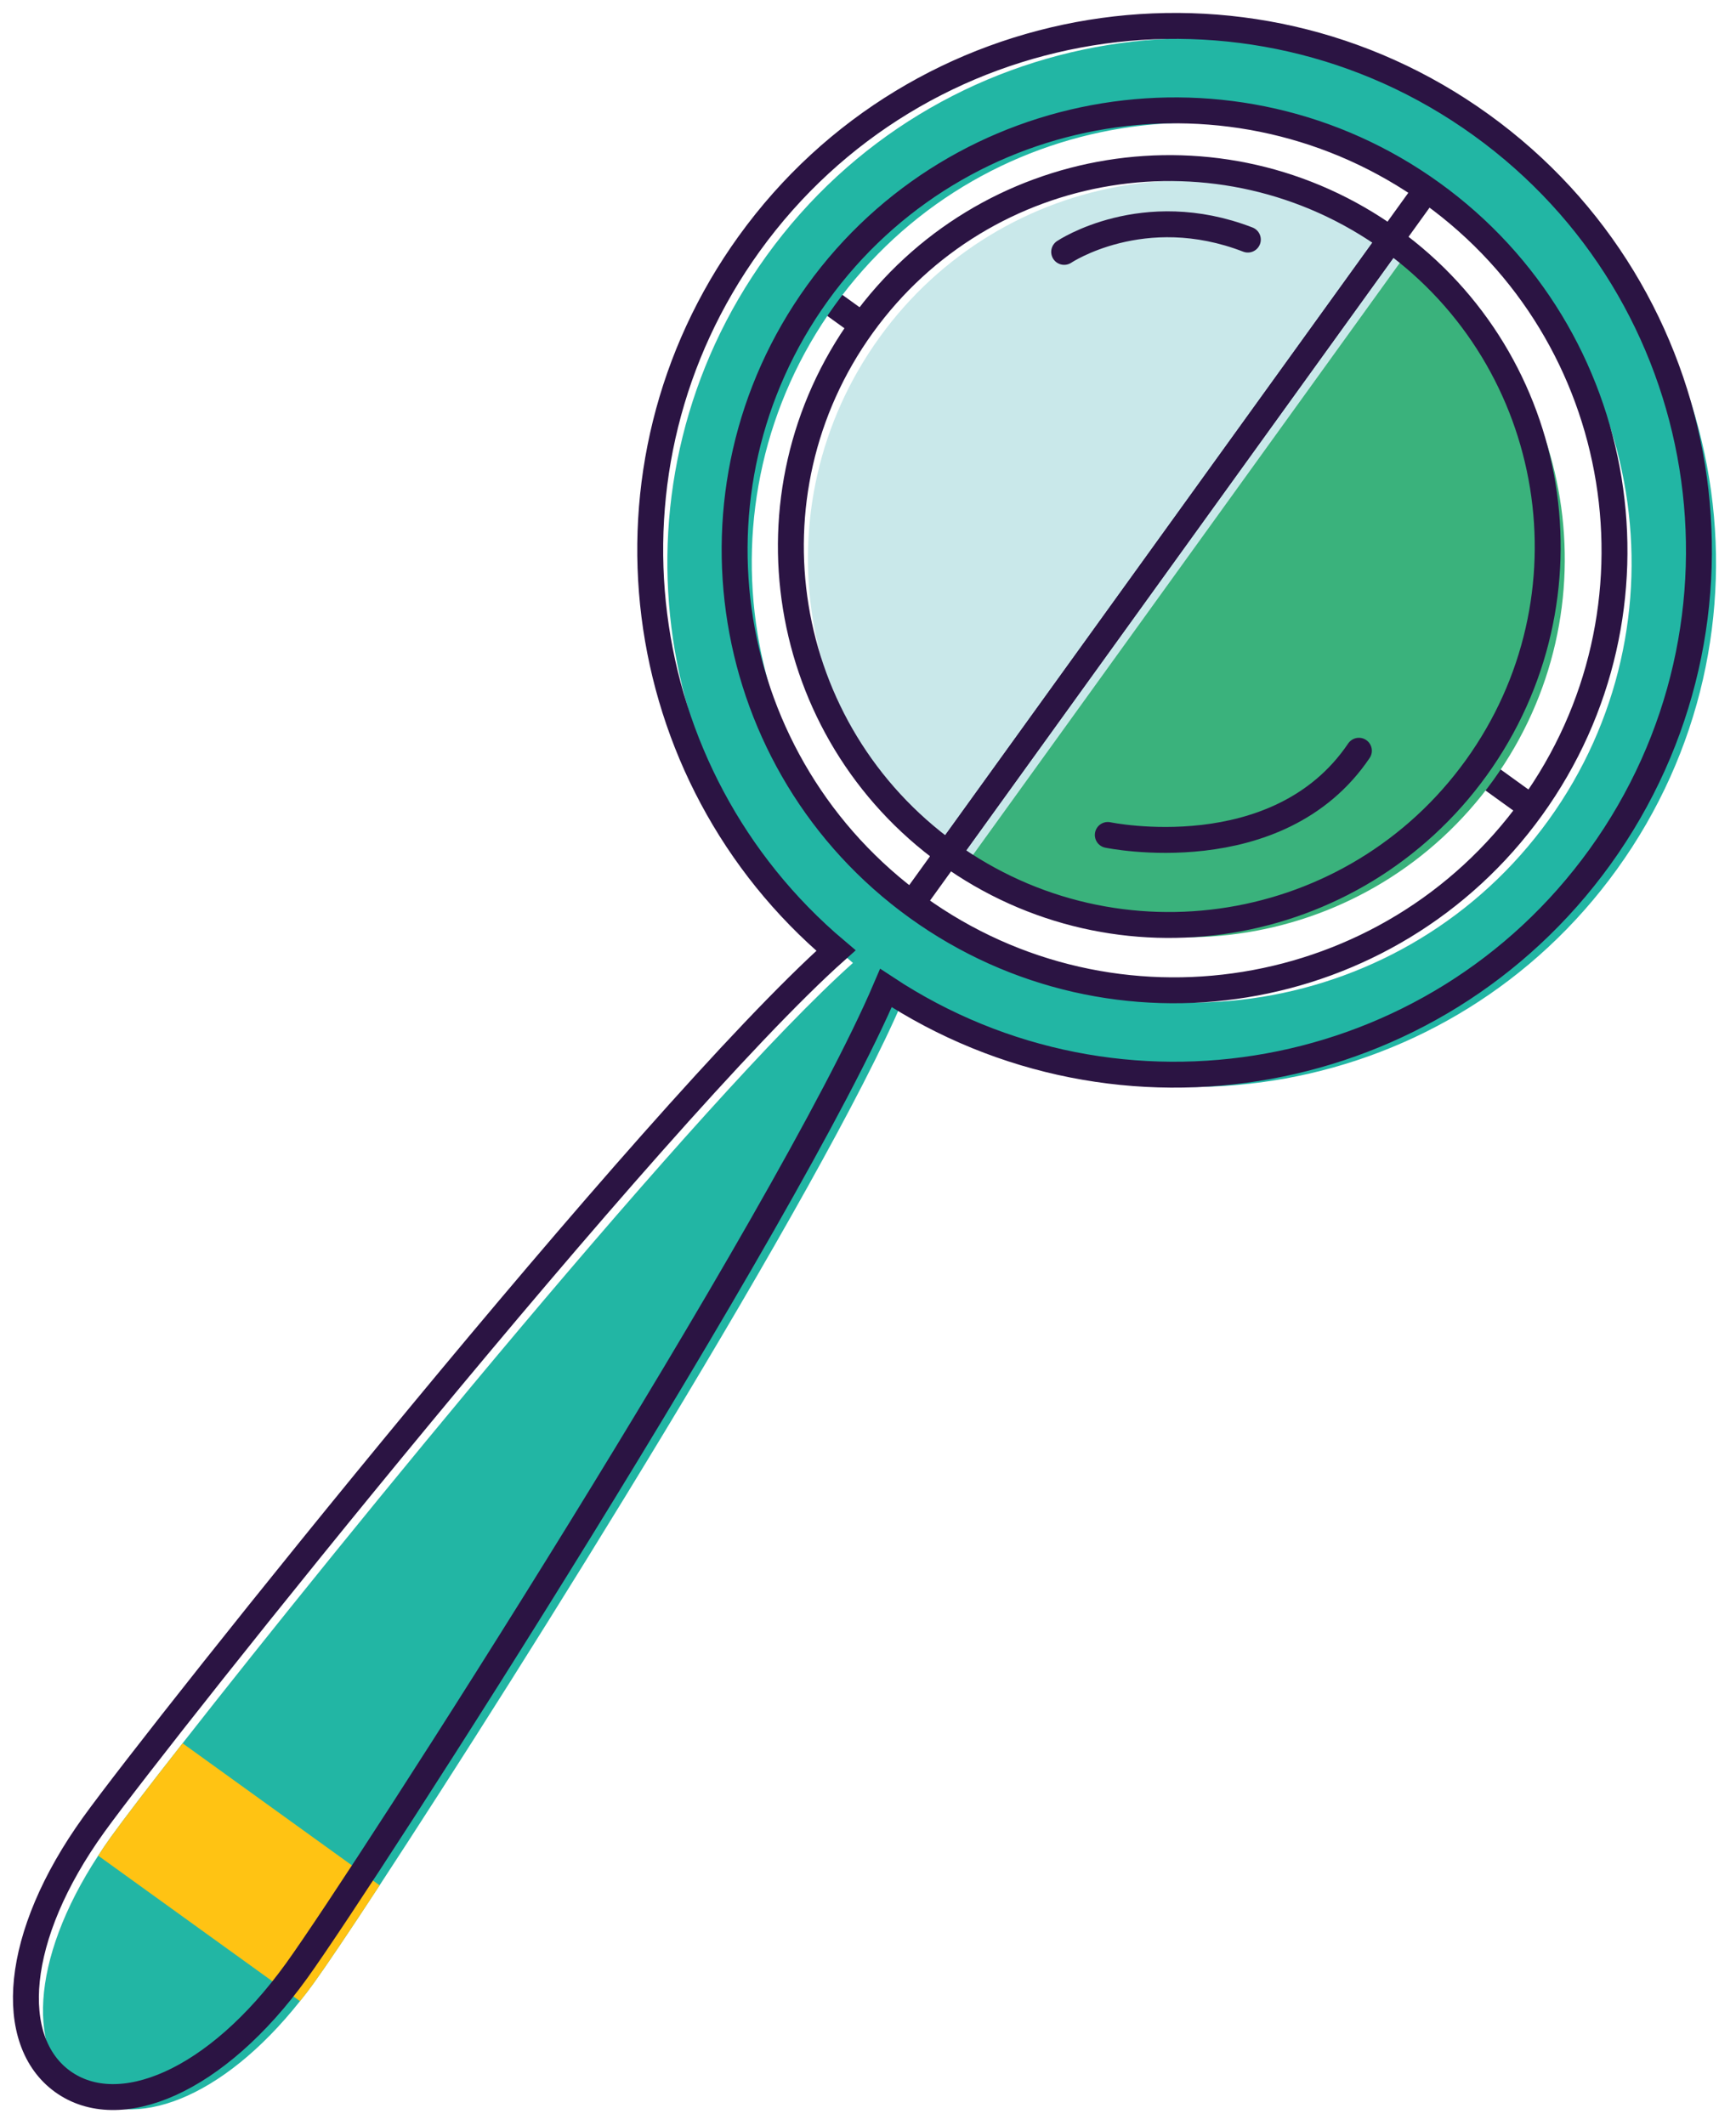
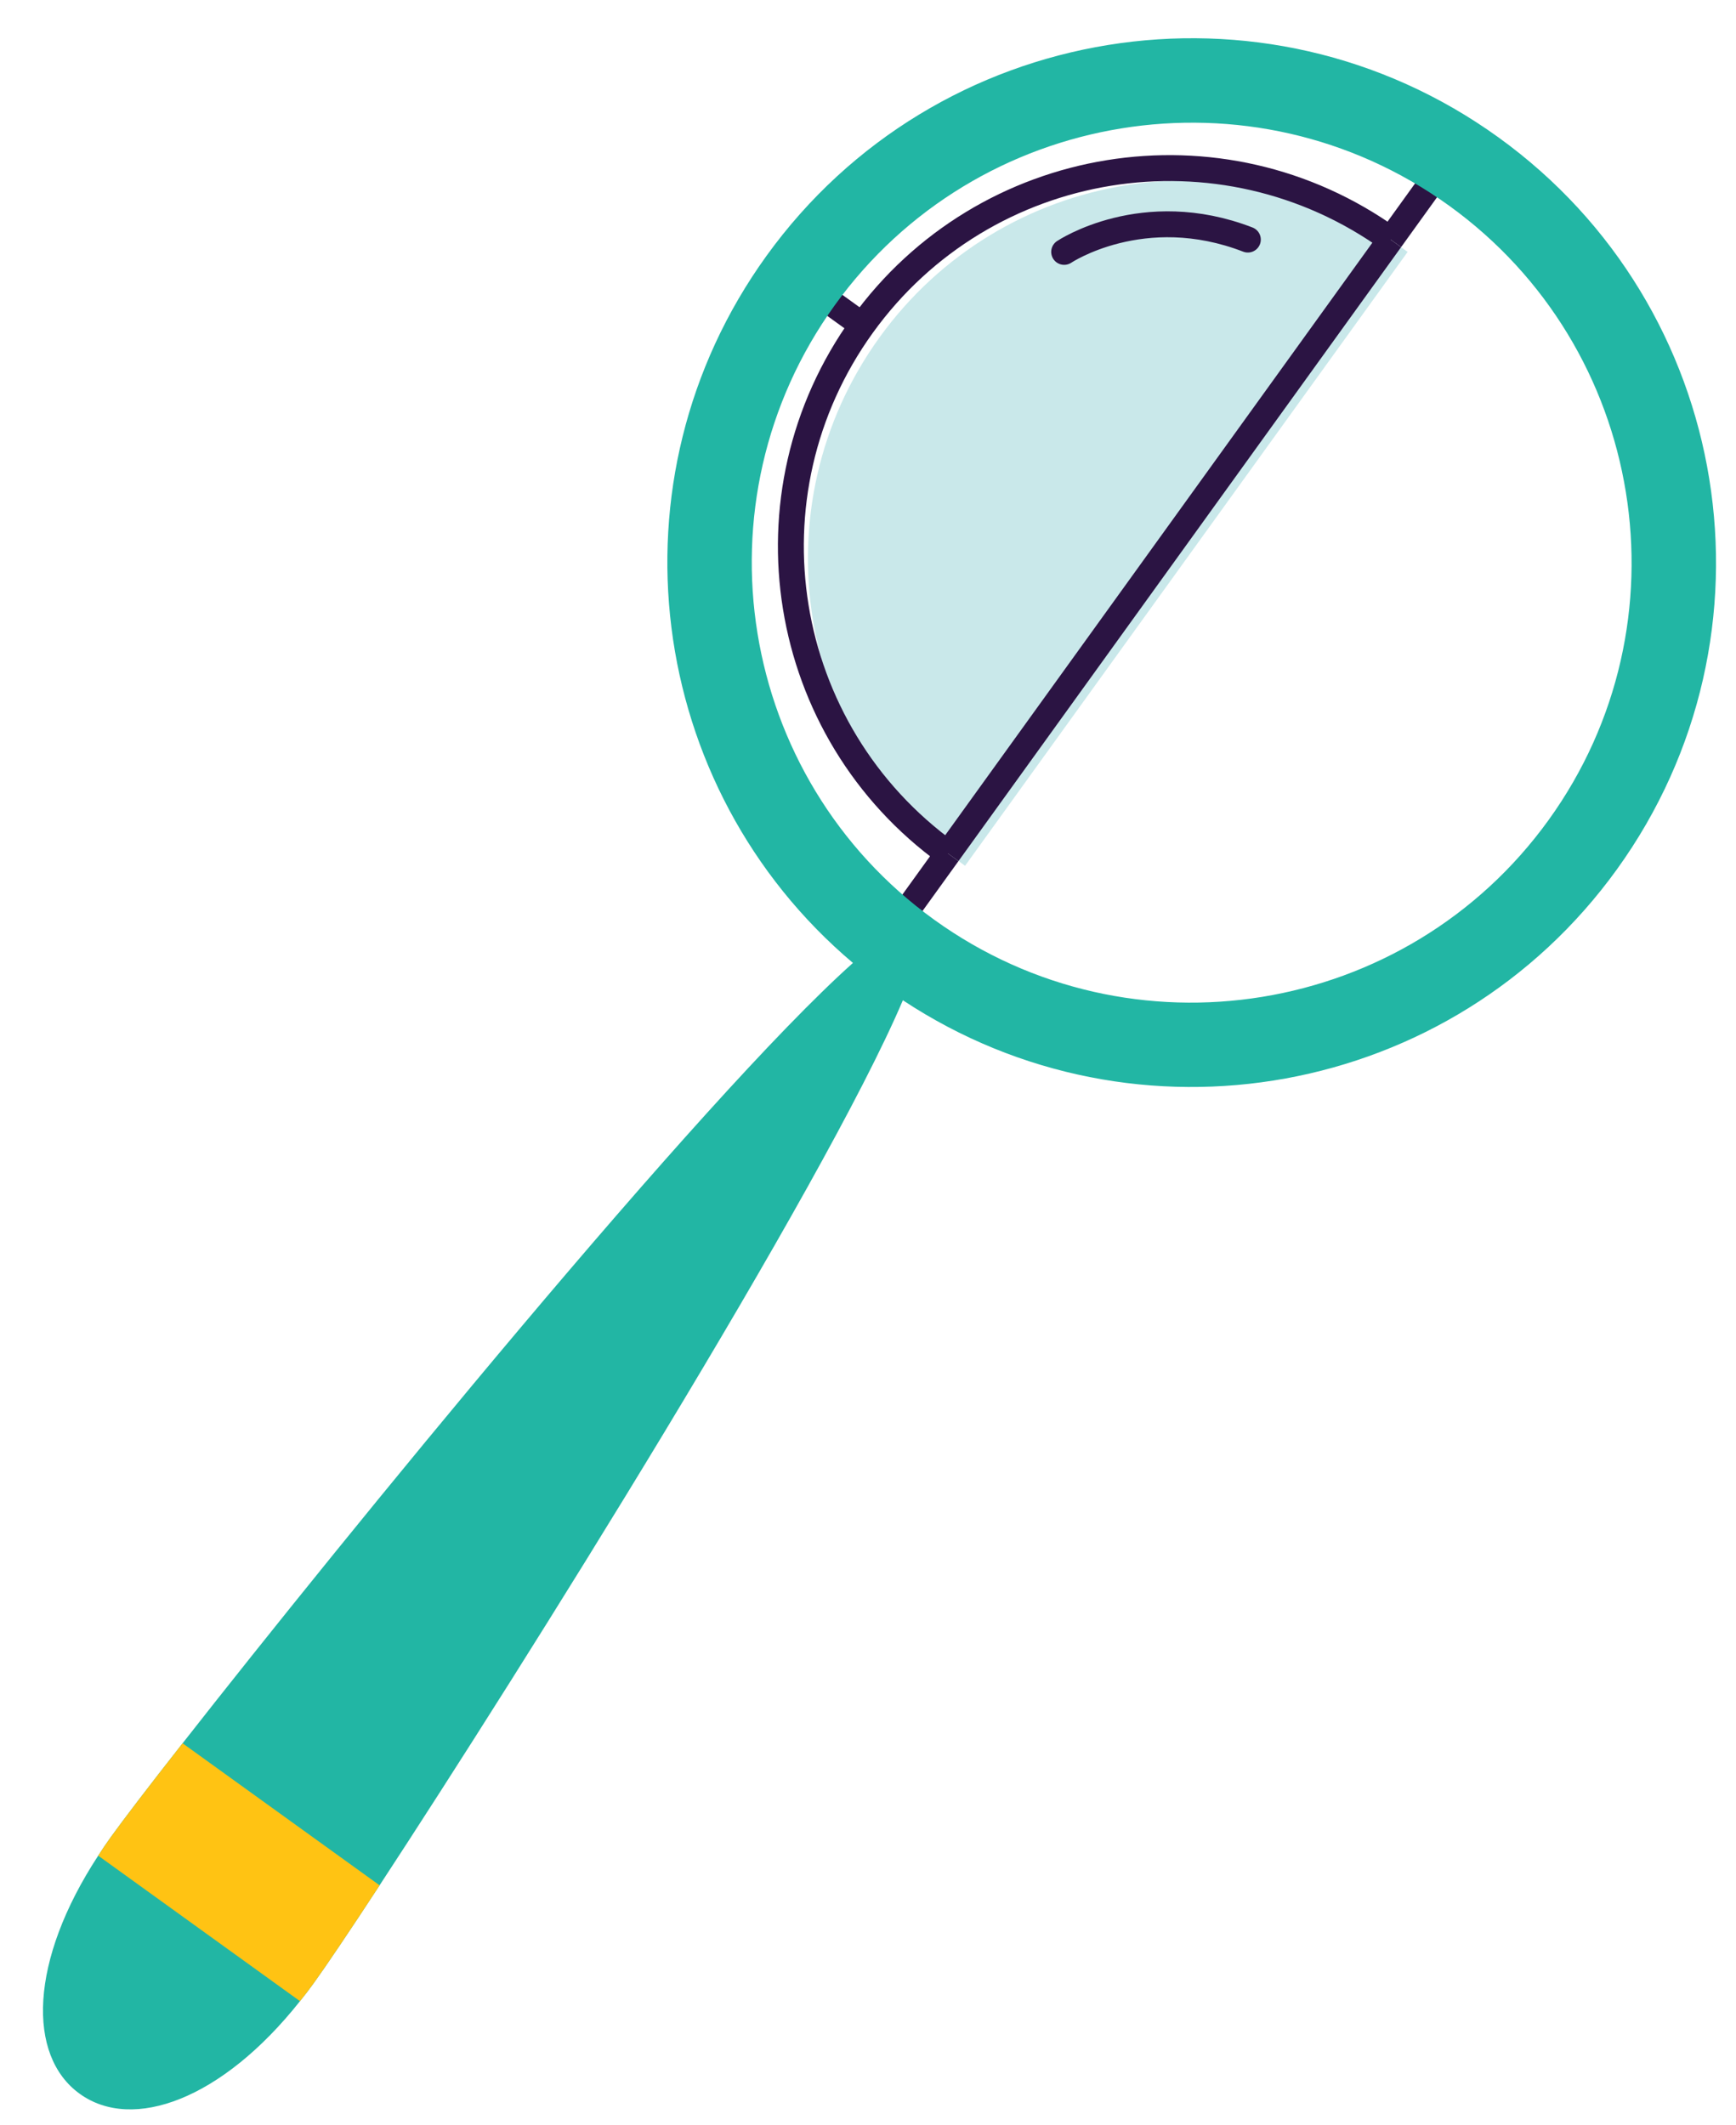
<svg xmlns="http://www.w3.org/2000/svg" width="67" height="82" viewBox="0 0 67 82" fill="none">
  <path d="M53.669 9.245L55.061 7.313" stroke="#2B1443" stroke-miterlimit="10" />
  <path d="M33.282 12.551L31.553 11.305" stroke="#2B1443" stroke-miterlimit="10" />
  <path d="M36.587 32.938L35.194 34.87" stroke="#2B1443" stroke-miterlimit="10" />
-   <path d="M56.974 29.632L59.109 31.172" stroke="#2B1443" stroke-miterlimit="10" />
  <path d="M37.246 33.413C30.704 28.696 29.224 19.568 33.941 13.026C38.658 6.484 47.786 5.004 54.328 9.721" fill="#C9E8EA" />
  <path d="M36.587 32.938C30.045 28.221 28.565 19.093 33.282 12.55C37.999 6.008 47.126 4.529 53.669 9.246" stroke="#2B1443" stroke-miterlimit="10" />
-   <path d="M37.246 33.414C43.788 38.131 52.916 36.651 57.633 30.109C62.35 23.567 60.87 14.439 54.328 9.722L37.246 33.414Z" fill="#3AB27C" />
-   <path d="M36.587 32.938C43.129 37.655 52.257 36.175 56.974 29.633C61.691 23.091 60.211 13.963 53.669 9.246L36.587 32.938Z" stroke="#2B1443" stroke-miterlimit="10" />
  <path d="M62.407 33.546C68.94 24.485 66.895 11.835 57.827 5.298C48.76 -1.24 36.112 0.817 29.579 9.878C23.35 18.517 24.922 30.405 32.919 37.162C27.069 42.385 13.222 59.393 7.046 67.278C5.718 68.967 4.749 70.242 4.283 70.888C4.107 71.132 3.943 71.374 3.789 71.615C1.138 75.667 1.033 79.33 3.077 80.804C5.121 82.278 8.57 81.026 11.577 77.23C11.757 77.009 11.934 76.776 12.11 76.532C12.576 75.886 13.473 74.558 14.649 72.76C20.13 64.394 31.755 45.865 34.846 38.602C43.855 44.556 56.036 42.383 62.407 33.546ZM36.056 35.495C28.459 30.018 26.74 19.377 32.217 11.78C37.694 4.183 48.328 2.459 55.925 7.936C63.522 13.413 65.246 24.048 59.769 31.644C54.292 39.241 43.653 40.972 36.056 35.495Z" fill="#22B6A4" />
  <path d="M12.111 76.531C11.935 76.775 11.757 77.008 11.578 77.229L3.79 71.614C3.943 71.374 4.108 71.131 4.284 70.887C4.75 70.241 5.72 68.965 7.047 67.277L14.651 72.759C13.474 74.557 12.577 75.885 12.111 76.531Z" fill="#FFC313" />
-   <path d="M61.747 33.074C68.283 24.008 66.233 11.36 57.167 4.823C48.101 -1.714 35.452 0.337 28.916 9.403C22.688 18.041 24.261 29.927 32.264 36.684C25.156 43.028 6.267 66.743 3.624 70.409C0.494 74.751 0.257 78.772 2.419 80.331C4.58 81.888 8.321 80.393 11.451 76.052C14.09 72.391 30.43 46.95 34.192 38.13C43.199 44.078 55.375 41.911 61.747 33.074ZM35.398 35.017C27.801 29.54 26.076 18.902 31.554 11.306C37.031 3.708 47.668 1.983 55.265 7.461C62.862 12.938 64.587 23.576 59.109 31.172C53.632 38.77 42.995 40.493 35.398 35.017Z" stroke="#2B1443" stroke-miterlimit="10" />
  <path d="M53.669 9.246L36.587 32.938" stroke="#2B1443" stroke-miterlimit="10" />
-   <path d="M42.755 32.223C42.755 32.223 49.321 33.598 52.446 28.973" stroke="#2B1443" stroke-miterlimit="10" stroke-linecap="round" />
  <path d="M41.071 9.721C41.071 9.721 44.113 7.681 48.16 9.246" stroke="#2B1443" stroke-miterlimit="10" stroke-linecap="round" />
</svg>